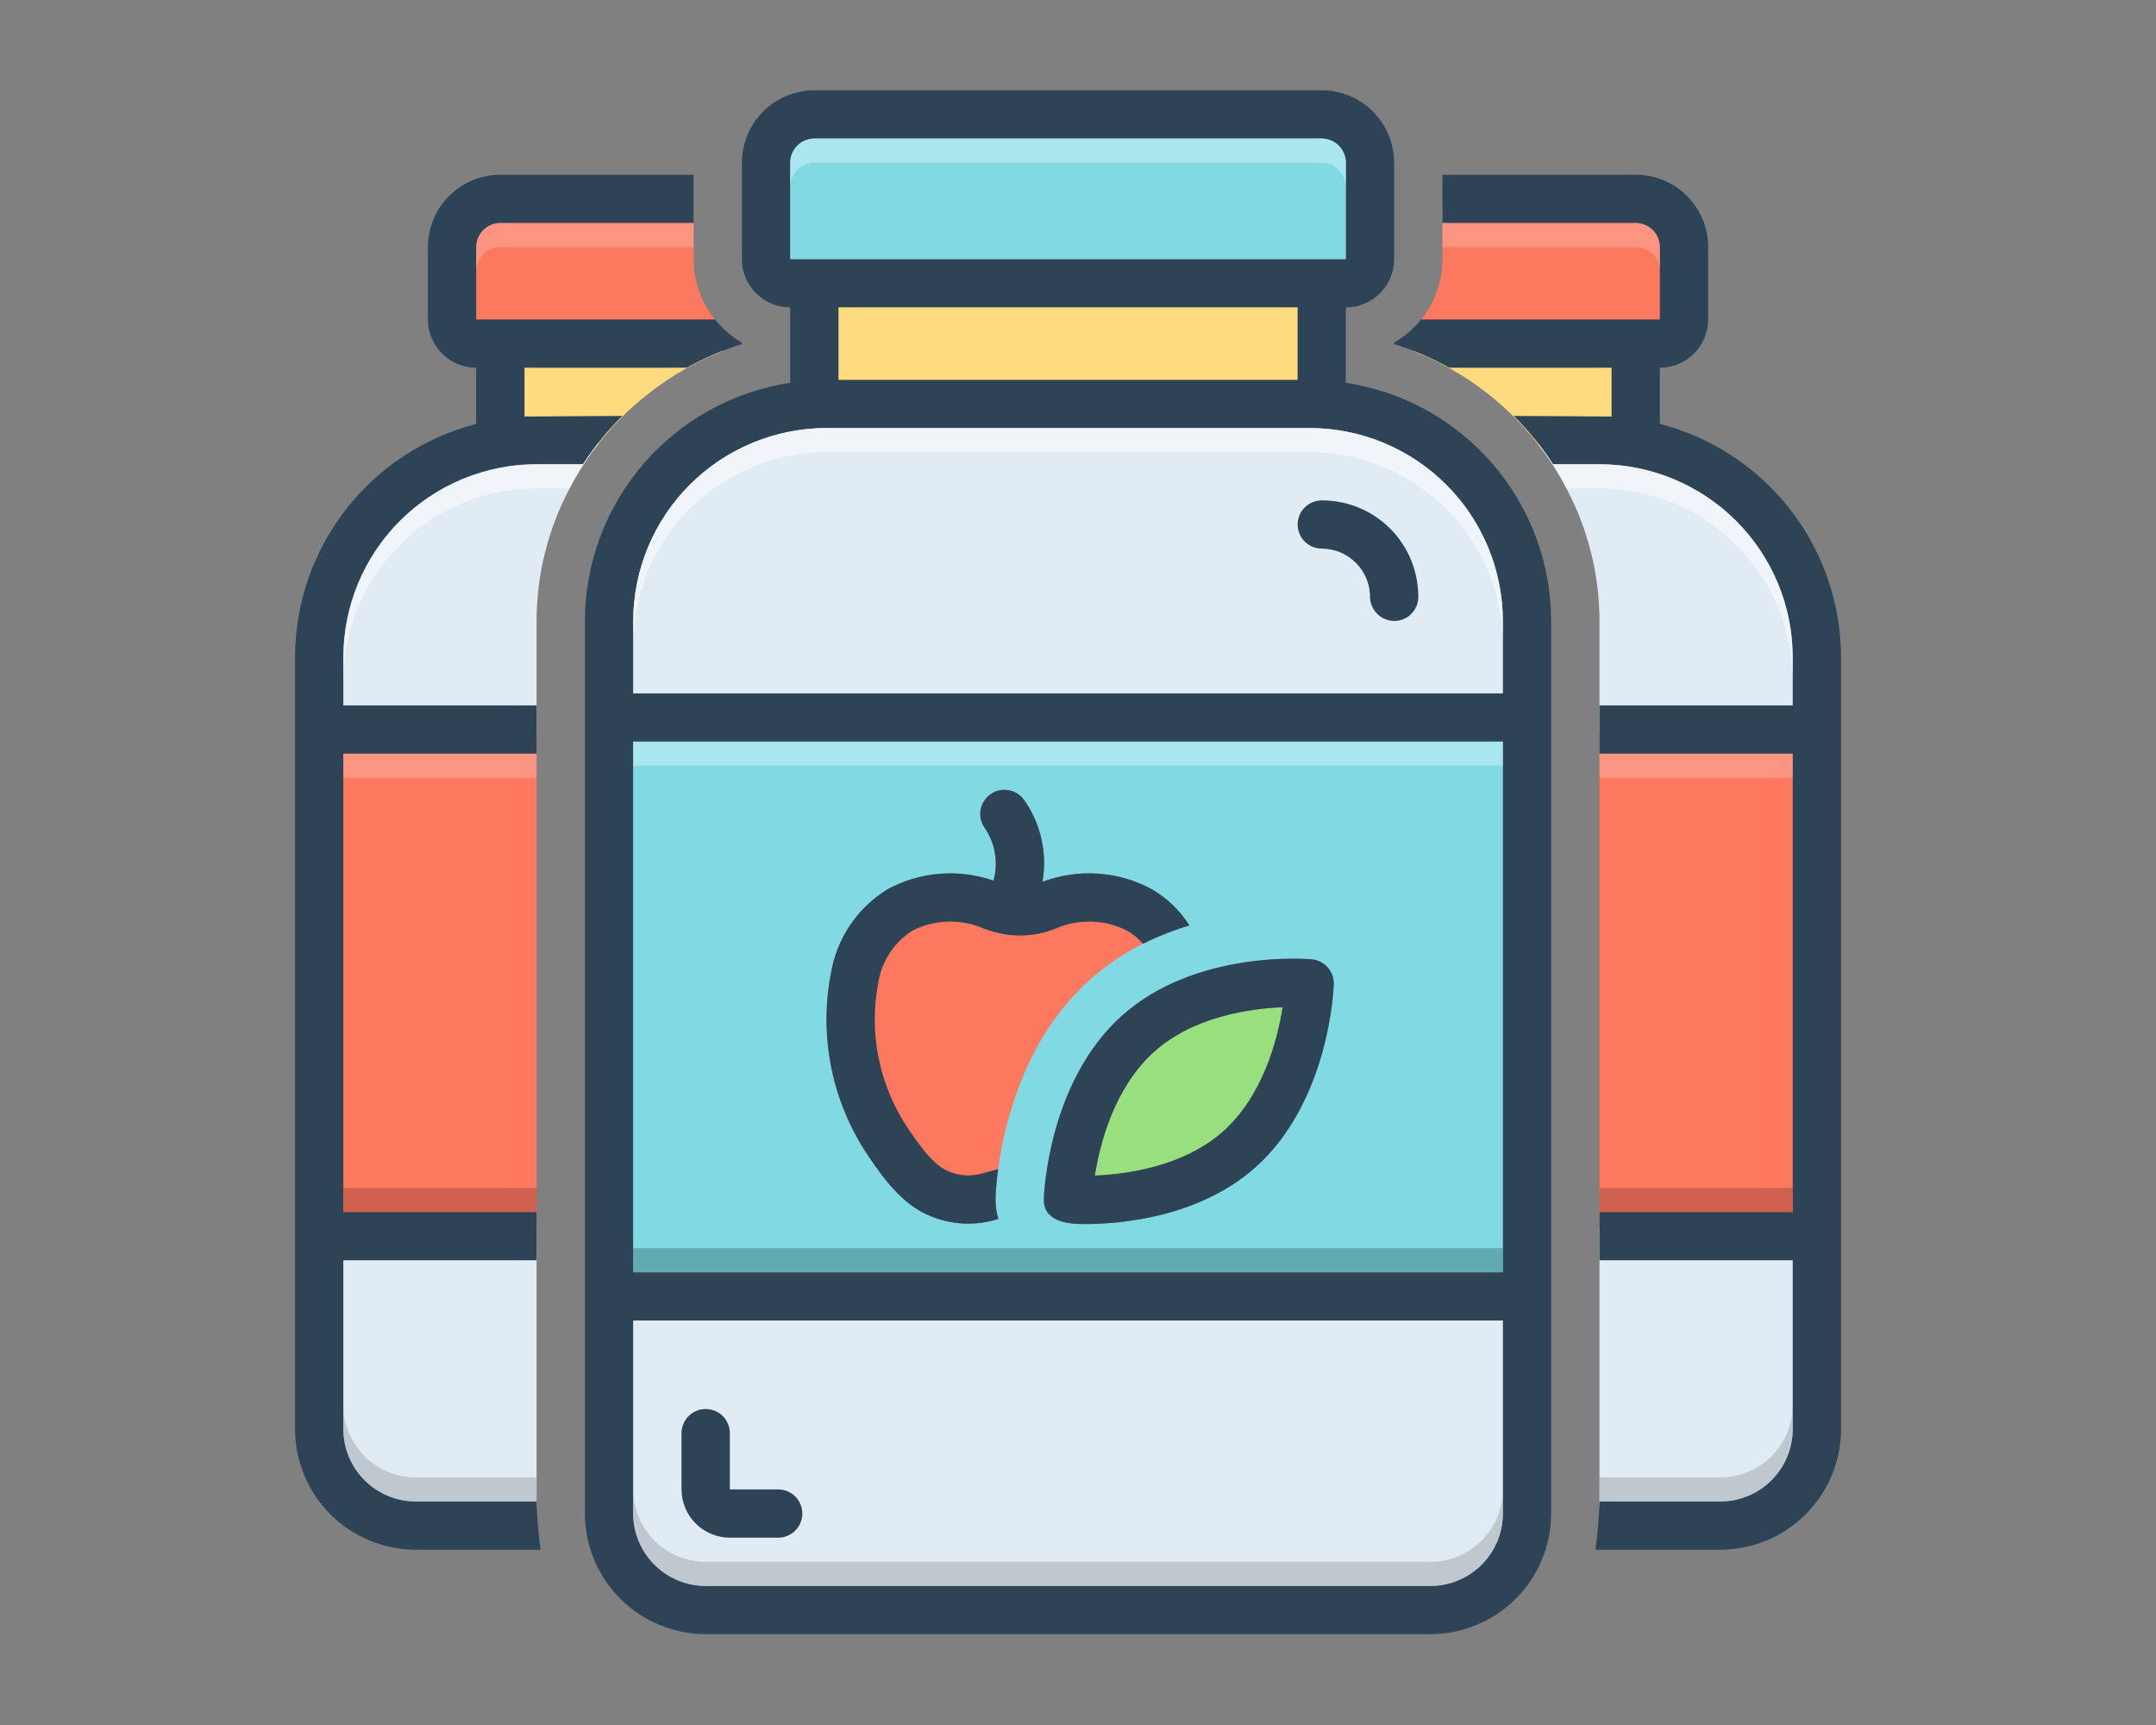
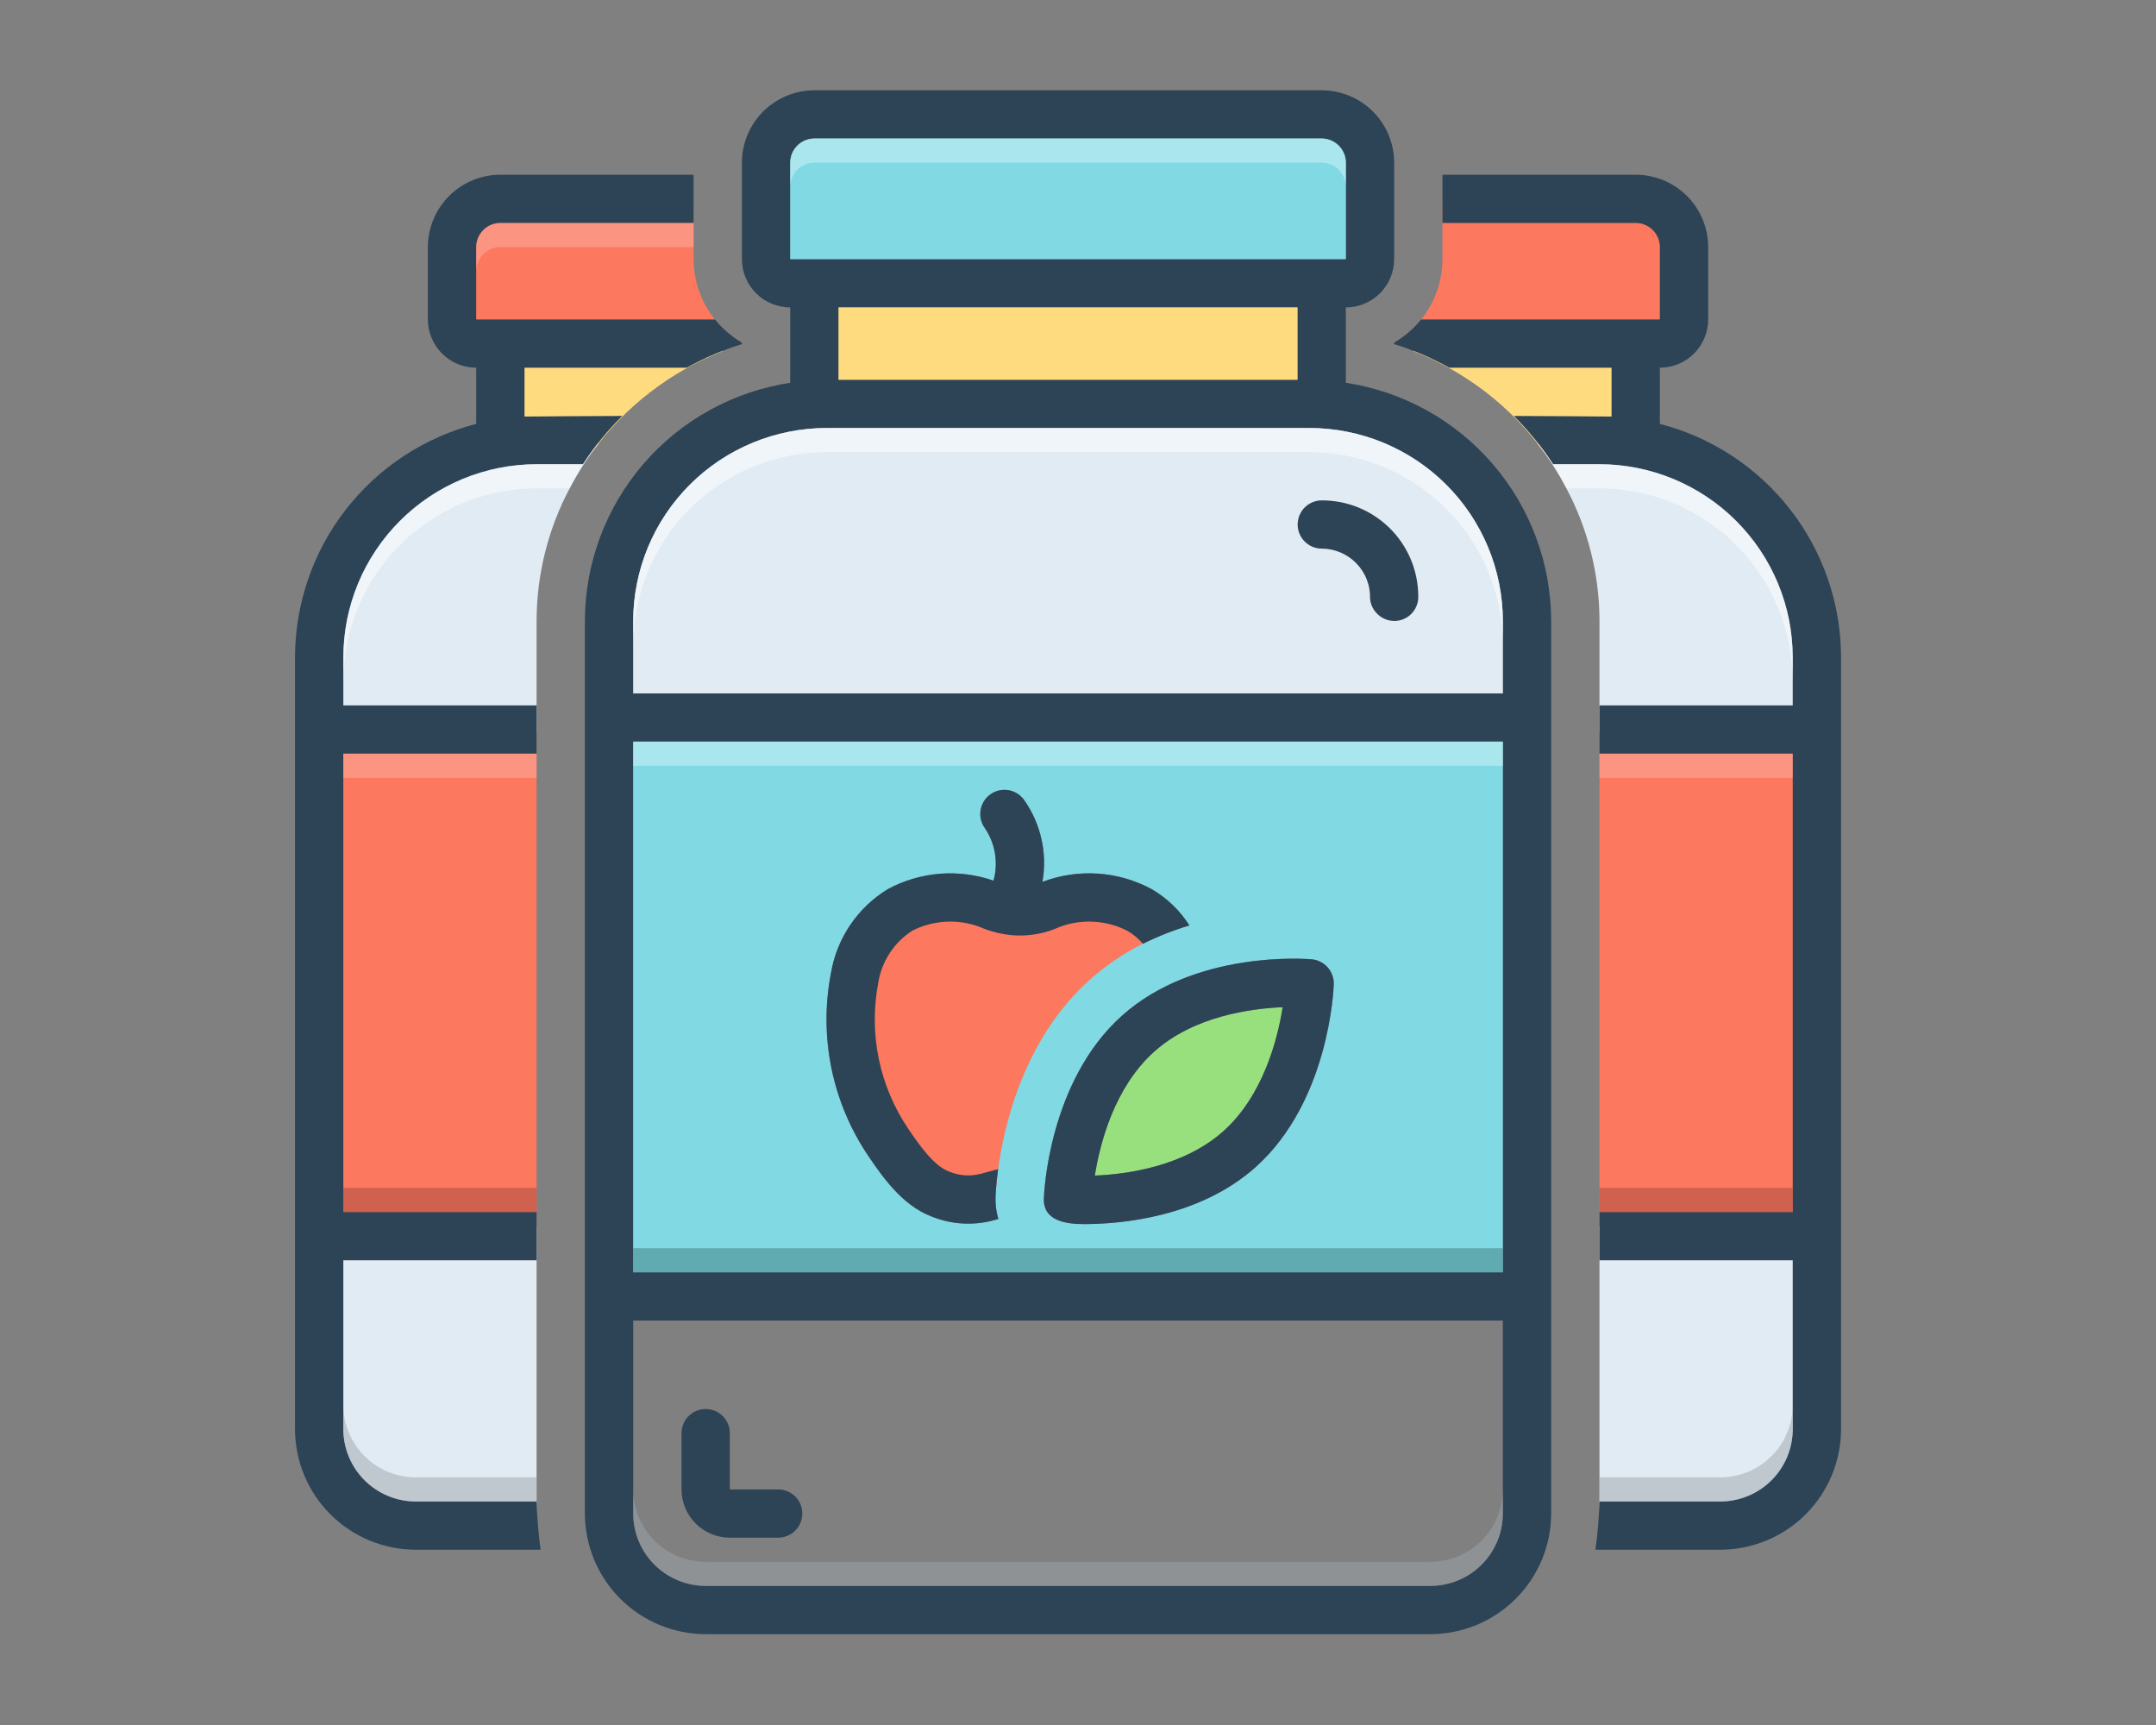
<svg xmlns="http://www.w3.org/2000/svg" width="500" viewBox="0 0 375 300" height="400" preserveAspectRatio="xMidYMid meet">
  <rect x="0" y="0" width="375" height="300" fill="#808080" stroke="none" />
  <defs>
    <clipPath id="854bfaef42">
      <path d="M 101 15.703 L 270 15.703 L 270 284.203 L 101 284.203 Z M 101 15.703 " clip-rule="nonzero" />
    </clipPath>
    <clipPath id="f557fedfae">
      <path d="M 51.156 30 L 130 30 L 130 270 L 51.156 270 Z M 51.156 30 " clip-rule="nonzero" />
    </clipPath>
  </defs>
  <path fill="#fc785e" d="M 54.988 127.383 L 93.328 127.383 L 93.328 212.883 L 54.988 212.883 Z M 54.988 127.383 " fill-opacity="1" fill-rule="nonzero" />
  <path fill="#fc785e" d="M 278.203 127.383 L 316.543 127.383 L 316.543 212.883 L 278.203 212.883 Z M 278.203 127.383 " fill-opacity="1" fill-rule="nonzero" />
  <path fill="#e1ebf4" d="M 104.172 77.059 C 102.219 79.516 100.527 82.137 99.086 84.926 C 97.199 88.48 95.77 92.207 94.797 96.109 C 93.824 100.016 93.336 103.977 93.328 108 L 93.328 127.383 L 54.988 127.383 L 54.988 108 C 54.988 108 63.898 77.059 90.18 77.059 Z M 104.172 77.059 " fill-opacity="1" fill-rule="nonzero" />
  <path fill="#e1ebf4" d="M 315.219 114.039 L 315.219 127.383 L 278.203 127.383 L 278.203 108 C 278.199 103.977 277.707 100.016 276.734 96.109 C 275.762 92.207 274.332 88.48 272.445 84.926 C 271.008 82.137 269.312 79.516 267.363 77.059 L 287.129 77.059 C 287.129 77.059 315.219 90.691 315.219 114.039 Z M 315.219 114.039 " fill-opacity="1" fill-rule="nonzero" />
  <path fill="#ffdb80" d="M 125.75 61.062 L 89.391 61.062 L 89.391 78.633 L 102.973 78.633 C 105.844 74.672 109.219 71.195 113.094 68.207 C 116.969 65.215 121.188 62.836 125.75 61.062 Z M 125.75 61.062 " fill-opacity="1" fill-rule="nonzero" />
  <path fill="#ffdb80" d="M 245.781 61.062 C 250.344 62.836 254.562 65.215 258.441 68.207 C 262.316 71.195 265.688 74.672 268.559 78.633 L 287.918 78.633 L 287.918 61.062 Z M 245.781 61.062 " fill-opacity="1" fill-rule="nonzero" />
  <path fill="#e1ebf4" d="M 93.328 213.133 L 93.328 263.332 C 73.602 263.141 60.766 263.016 60.766 263.016 C 60.766 263.016 54.988 249.82 54.988 226.473 L 54.988 213.133 Z M 93.328 213.133 " fill-opacity="1" fill-rule="nonzero" />
  <path fill="#e1ebf4" d="M 315.23 232.512 L 315.23 213.129 L 278.203 213.129 L 278.203 263.227 C 278.203 263.781 278.148 264.328 278.117 264.875 C 287.375 264.938 294.273 264.973 297.809 264.973 C 324.09 264.973 315.23 232.512 315.23 232.512 Z M 315.23 232.512 " fill-opacity="1" fill-rule="nonzero" />
  <path fill="#fc785e" d="M 129.043 59.598 C 127.766 58.863 126.605 57.973 125.566 56.93 C 124.523 55.891 123.633 54.73 122.895 53.457 C 122.156 52.18 121.598 50.832 121.215 49.41 C 120.832 47.988 120.641 46.543 120.641 45.07 L 120.641 35.891 L 79.938 35.891 L 79.938 59.754 L 129.043 59.754 Z M 129.043 59.598 " fill-opacity="1" fill-rule="nonzero" />
  <path fill="#fc785e" d="M 250.891 35.891 L 250.891 45.07 C 250.891 46.543 250.699 47.988 250.316 49.41 C 249.934 50.832 249.375 52.18 248.637 53.457 C 247.898 54.73 247.012 55.891 245.969 56.93 C 244.926 57.973 243.766 58.863 242.488 59.598 L 242.488 59.754 L 290.543 59.754 L 290.543 35.891 Z M 250.891 35.891 " fill-opacity="1" fill-rule="nonzero" />
  <g clip-path="url(#854bfaef42)">
    <path fill="#2d4356" d="M 234.086 66.57 L 234.086 53.461 C 234.637 53.461 235.184 53.406 235.723 53.297 C 236.266 53.191 236.793 53.031 237.301 52.82 C 237.812 52.609 238.297 52.352 238.754 52.047 C 239.211 51.738 239.637 51.391 240.027 51.004 C 240.418 50.613 240.766 50.188 241.074 49.73 C 241.379 49.273 241.637 48.789 241.848 48.281 C 242.059 47.77 242.219 47.246 242.328 46.707 C 242.434 46.164 242.488 45.621 242.488 45.07 L 242.488 28.289 C 242.488 27.461 242.406 26.645 242.246 25.832 C 242.082 25.023 241.844 24.234 241.527 23.473 C 241.211 22.711 240.82 21.984 240.359 21.297 C 239.902 20.609 239.379 19.977 238.793 19.391 C 238.207 18.809 237.57 18.285 236.883 17.824 C 236.195 17.367 235.469 16.98 234.707 16.664 C 233.941 16.348 233.152 16.105 232.34 15.945 C 231.531 15.785 230.711 15.703 229.883 15.703 L 141.648 15.703 C 140.82 15.703 140 15.785 139.191 15.945 C 138.379 16.105 137.59 16.348 136.828 16.664 C 136.062 16.98 135.336 17.367 134.648 17.824 C 133.961 18.285 133.324 18.809 132.738 19.391 C 132.152 19.977 131.633 20.609 131.172 21.297 C 130.711 21.984 130.324 22.711 130.008 23.473 C 129.688 24.234 129.449 25.023 129.289 25.832 C 129.125 26.645 129.043 27.461 129.043 28.289 L 129.043 45.07 C 129.043 45.621 129.098 46.164 129.203 46.707 C 129.312 47.246 129.473 47.77 129.684 48.281 C 129.895 48.789 130.152 49.273 130.461 49.73 C 130.766 50.188 131.113 50.613 131.504 51.004 C 131.895 51.391 132.32 51.738 132.777 52.047 C 133.238 52.352 133.723 52.609 134.23 52.82 C 134.742 53.031 135.266 53.191 135.809 53.297 C 136.348 53.406 136.895 53.461 137.445 53.461 L 137.445 66.57 C 136.219 66.758 135 66.996 133.793 67.293 C 132.586 67.586 131.395 67.934 130.219 68.332 C 129.039 68.734 127.883 69.184 126.75 69.688 C 125.613 70.191 124.5 70.742 123.414 71.344 C 122.324 71.945 121.266 72.594 120.238 73.285 C 119.207 73.98 118.211 74.719 117.246 75.504 C 116.281 76.285 115.355 77.109 114.465 77.977 C 113.57 78.84 112.723 79.742 111.91 80.684 C 111.102 81.625 110.332 82.598 109.609 83.609 C 108.883 84.617 108.207 85.656 107.574 86.723 C 106.941 87.793 106.359 88.887 105.824 90.008 C 105.289 91.125 104.805 92.27 104.371 93.43 C 103.938 94.594 103.559 95.773 103.23 96.973 C 102.898 98.168 102.625 99.375 102.402 100.598 C 102.184 101.82 102.016 103.047 101.902 104.285 C 101.793 105.52 101.734 106.758 101.734 108 L 101.734 263.227 C 101.734 263.91 101.77 264.598 101.836 265.281 C 101.906 265.965 102.008 266.641 102.141 267.316 C 102.277 267.988 102.445 268.652 102.645 269.312 C 102.844 269.969 103.078 270.613 103.34 271.246 C 103.605 271.883 103.898 272.5 104.223 273.105 C 104.547 273.711 104.902 274.301 105.285 274.871 C 105.668 275.441 106.074 275.992 106.512 276.523 C 106.949 277.055 107.41 277.562 107.895 278.047 C 108.383 278.535 108.891 278.992 109.422 279.43 C 109.953 279.867 110.508 280.273 111.078 280.656 C 111.648 281.039 112.238 281.391 112.844 281.715 C 113.453 282.039 114.07 282.332 114.707 282.598 C 115.344 282.859 115.988 283.09 116.648 283.289 C 117.305 283.492 117.973 283.66 118.645 283.793 C 119.32 283.93 120 284.031 120.684 284.098 C 121.367 284.164 122.055 284.199 122.742 284.203 L 248.789 284.203 C 249.477 284.199 250.164 284.164 250.848 284.098 C 251.531 284.031 252.211 283.93 252.887 283.793 C 253.562 283.66 254.227 283.492 254.887 283.289 C 255.543 283.09 256.191 282.859 256.824 282.598 C 257.461 282.332 258.082 282.039 258.688 281.715 C 259.293 281.391 259.883 281.039 260.453 280.656 C 261.027 280.273 261.578 279.867 262.109 279.43 C 262.641 278.992 263.148 278.535 263.637 278.047 C 264.121 277.562 264.582 277.055 265.02 276.523 C 265.457 275.992 265.867 275.441 266.246 274.871 C 266.629 274.301 266.984 273.711 267.309 273.105 C 267.633 272.5 267.926 271.883 268.191 271.246 C 268.453 270.613 268.688 269.969 268.887 269.309 C 269.086 268.652 269.254 267.988 269.391 267.316 C 269.523 266.641 269.625 265.965 269.695 265.281 C 269.762 264.598 269.797 263.91 269.801 263.227 L 269.801 108 C 269.797 106.758 269.738 105.52 269.629 104.285 C 269.516 103.047 269.348 101.82 269.129 100.598 C 268.906 99.375 268.633 98.168 268.305 96.973 C 267.977 95.773 267.594 94.594 267.16 93.43 C 266.727 92.27 266.242 91.125 265.707 90.008 C 265.172 88.887 264.59 87.793 263.957 86.723 C 263.324 85.656 262.648 84.617 261.922 83.609 C 261.199 82.598 260.434 81.625 259.621 80.684 C 258.809 79.742 257.961 78.84 257.07 77.977 C 256.176 77.109 255.25 76.285 254.285 75.504 C 253.32 74.719 252.324 73.98 251.297 73.285 C 250.266 72.594 249.207 71.945 248.121 71.344 C 247.031 70.742 245.922 70.191 244.785 69.688 C 243.648 69.184 242.492 68.734 241.312 68.332 C 240.137 67.934 238.945 67.586 237.738 67.293 C 236.531 66.996 235.312 66.758 234.086 66.57 Z M 137.445 28.289 C 137.449 28.012 137.477 27.738 137.531 27.469 C 137.586 27.199 137.664 26.938 137.77 26.684 C 137.875 26.43 138.004 26.188 138.16 25.961 C 138.312 25.73 138.488 25.52 138.68 25.324 C 138.875 25.129 139.09 24.957 139.316 24.805 C 139.547 24.648 139.789 24.52 140.043 24.414 C 140.297 24.309 140.559 24.23 140.828 24.176 C 141.102 24.121 141.371 24.094 141.648 24.094 L 229.883 24.094 C 230.16 24.094 230.434 24.121 230.703 24.176 C 230.973 24.23 231.234 24.309 231.488 24.414 C 231.742 24.52 231.984 24.648 232.215 24.805 C 232.445 24.957 232.656 25.129 232.852 25.324 C 233.047 25.52 233.219 25.73 233.371 25.961 C 233.527 26.188 233.656 26.43 233.762 26.684 C 233.867 26.938 233.949 27.199 234.004 27.469 C 234.055 27.738 234.086 28.012 234.086 28.289 L 234.086 45.07 L 137.445 45.07 Z M 225.68 53.461 L 225.68 66.047 L 145.852 66.047 L 145.852 53.461 Z M 261.395 263.227 C 261.395 264.051 261.312 264.871 261.152 265.68 C 260.988 266.488 260.75 267.277 260.434 268.039 C 260.117 268.805 259.727 269.527 259.27 270.215 C 258.809 270.902 258.285 271.539 257.699 272.121 C 257.117 272.707 256.48 273.227 255.793 273.688 C 255.102 274.145 254.379 274.535 253.613 274.852 C 252.848 275.168 252.059 275.406 251.25 275.566 C 250.438 275.73 249.617 275.809 248.789 275.812 L 122.742 275.812 C 121.914 275.809 121.094 275.73 120.281 275.566 C 119.473 275.406 118.684 275.168 117.918 274.852 C 117.156 274.535 116.43 274.145 115.742 273.688 C 115.055 273.227 114.418 272.707 113.832 272.121 C 113.246 271.539 112.723 270.902 112.266 270.215 C 111.805 269.527 111.414 268.805 111.098 268.039 C 110.781 267.277 110.543 266.488 110.379 265.68 C 110.219 264.871 110.137 264.051 110.137 263.227 L 110.137 229.664 L 261.395 229.664 Z M 261.395 221.273 L 110.137 221.273 L 110.137 128.977 L 261.395 128.977 Z M 261.395 120.586 L 110.137 120.586 L 110.137 108 C 110.137 106.898 110.191 105.805 110.301 104.711 C 110.41 103.617 110.574 102.531 110.789 101.453 C 111.004 100.375 111.273 99.312 111.594 98.262 C 111.914 97.211 112.285 96.176 112.707 95.16 C 113.129 94.148 113.598 93.156 114.117 92.188 C 114.637 91.219 115.203 90.277 115.816 89.363 C 116.426 88.449 117.082 87.566 117.781 86.719 C 118.477 85.871 119.215 85.055 119.996 84.281 C 120.773 83.504 121.586 82.766 122.438 82.066 C 123.289 81.371 124.172 80.719 125.086 80.105 C 126 79.496 126.941 78.93 127.914 78.414 C 128.883 77.895 129.875 77.426 130.895 77.004 C 131.91 76.582 132.945 76.211 133.996 75.891 C 135.051 75.57 136.117 75.305 137.195 75.09 C 138.273 74.871 139.359 74.711 140.457 74.602 C 141.551 74.492 142.648 74.438 143.75 74.438 L 227.781 74.438 C 228.883 74.438 229.98 74.492 231.074 74.602 C 232.172 74.711 233.258 74.871 234.336 75.09 C 235.418 75.305 236.48 75.57 237.535 75.891 C 238.586 76.211 239.621 76.582 240.641 77.004 C 241.656 77.426 242.648 77.895 243.617 78.414 C 244.59 78.93 245.531 79.496 246.445 80.105 C 247.359 80.719 248.242 81.371 249.094 82.066 C 249.945 82.766 250.758 83.504 251.539 84.281 C 252.316 85.055 253.055 85.871 253.754 86.719 C 254.449 87.566 255.105 88.449 255.719 89.363 C 256.328 90.277 256.895 91.219 257.414 92.188 C 257.934 93.156 258.402 94.148 258.824 95.16 C 259.246 96.176 259.617 97.211 259.938 98.262 C 260.258 99.312 260.527 100.375 260.742 101.453 C 260.957 102.531 261.121 103.617 261.23 104.711 C 261.34 105.805 261.395 106.898 261.395 108 Z M 261.395 120.586 " fill-opacity="1" fill-rule="nonzero" />
  </g>
  <path fill="#81d9e3" d="M 234.086 28.289 L 234.086 45.07 L 137.445 45.07 L 137.445 28.289 C 137.449 28.012 137.477 27.738 137.531 27.469 C 137.586 27.199 137.664 26.938 137.77 26.684 C 137.875 26.43 138.004 26.188 138.16 25.961 C 138.312 25.73 138.488 25.52 138.68 25.324 C 138.875 25.129 139.09 24.957 139.316 24.805 C 139.547 24.648 139.789 24.52 140.043 24.414 C 140.297 24.309 140.559 24.23 140.828 24.176 C 141.102 24.121 141.371 24.094 141.648 24.094 L 229.883 24.094 C 230.16 24.094 230.434 24.121 230.703 24.176 C 230.973 24.23 231.234 24.309 231.488 24.414 C 231.742 24.52 231.984 24.648 232.215 24.805 C 232.445 24.957 232.656 25.129 232.852 25.324 C 233.047 25.52 233.219 25.73 233.371 25.961 C 233.527 26.188 233.656 26.43 233.762 26.684 C 233.867 26.938 233.949 27.199 234.004 27.469 C 234.055 27.738 234.086 28.012 234.086 28.289 Z M 234.086 28.289 " fill-opacity="1" fill-rule="nonzero" />
  <path fill="#ffdb80" d="M 145.852 53.461 L 225.68 53.461 L 225.68 66.047 L 145.852 66.047 Z M 145.852 53.461 " fill-opacity="1" fill-rule="nonzero" />
  <path fill="#e1ebf4" d="M 261.395 108 L 261.395 120.586 L 110.137 120.586 L 110.137 108 C 110.137 106.898 110.191 105.805 110.301 104.711 C 110.41 103.617 110.574 102.531 110.789 101.453 C 111.004 100.375 111.273 99.312 111.594 98.262 C 111.914 97.211 112.285 96.176 112.707 95.16 C 113.129 94.148 113.598 93.156 114.117 92.188 C 114.637 91.219 115.203 90.277 115.816 89.363 C 116.426 88.449 117.082 87.566 117.781 86.719 C 118.477 85.871 119.215 85.055 119.996 84.281 C 120.773 83.504 121.586 82.766 122.438 82.066 C 123.289 81.371 124.172 80.719 125.086 80.105 C 126 79.496 126.941 78.93 127.914 78.414 C 128.883 77.895 129.875 77.426 130.895 77.004 C 131.91 76.582 132.945 76.211 133.996 75.891 C 135.051 75.57 136.117 75.305 137.195 75.09 C 138.273 74.871 139.359 74.711 140.457 74.602 C 141.551 74.492 142.648 74.438 143.75 74.438 L 227.781 74.438 C 228.883 74.438 229.98 74.492 231.074 74.602 C 232.172 74.711 233.258 74.871 234.336 75.09 C 235.418 75.305 236.48 75.57 237.535 75.891 C 238.586 76.211 239.621 76.582 240.641 77.004 C 241.656 77.426 242.648 77.895 243.617 78.414 C 244.59 78.93 245.531 79.496 246.445 80.105 C 247.359 80.719 248.242 81.371 249.094 82.066 C 249.945 82.766 250.758 83.504 251.539 84.281 C 252.316 85.055 253.055 85.871 253.754 86.719 C 254.449 87.566 255.105 88.449 255.719 89.363 C 256.328 90.277 256.895 91.219 257.414 92.188 C 257.934 93.156 258.402 94.148 258.824 95.16 C 259.246 96.176 259.617 97.211 259.938 98.262 C 260.258 99.312 260.527 100.375 260.742 101.453 C 260.957 102.531 261.121 103.617 261.23 104.711 C 261.34 105.805 261.395 106.898 261.395 108 Z M 261.395 108 " fill-opacity="1" fill-rule="nonzero" />
  <path fill="#81d9e3" d="M 110.137 128.977 L 110.137 221.273 L 261.395 221.273 L 261.395 128.977 Z M 158.035 196.395 C 159.738 198.891 162.32 202.688 164.988 203.715 C 166.789 204.477 168.637 204.625 170.535 204.156 C 170.957 204.051 172.949 203.484 173.602 203.336 C 173.266 205.832 173.184 207.594 173.16 208.184 C 173.117 209.48 173.277 210.754 173.645 212 C 173.285 212.105 172.93 212.211 172.574 212.293 C 170.809 212.734 169.02 212.891 167.207 212.762 C 165.395 212.633 163.648 212.223 161.965 211.539 C 156.836 209.566 153.371 204.469 151.082 201.113 C 149.512 198.805 148.188 196.367 147.102 193.797 C 146.016 191.227 145.191 188.578 144.629 185.844 C 144.066 183.113 143.777 180.352 143.758 177.562 C 143.742 174.773 143.996 172.012 144.527 169.27 C 144.777 167.77 145.184 166.309 145.75 164.891 C 146.312 163.477 147.023 162.137 147.875 160.875 C 148.73 159.609 149.707 158.453 150.812 157.398 C 151.914 156.348 153.117 155.422 154.422 154.629 C 155.816 153.875 157.277 153.273 158.801 152.824 C 160.324 152.375 161.875 152.086 163.457 151.957 C 165.039 151.832 166.617 151.871 168.195 152.074 C 169.77 152.277 171.305 152.637 172.805 153.16 C 173.234 151.605 173.316 150.031 173.059 148.438 C 172.797 146.844 172.215 145.375 171.312 144.035 C 171.148 143.812 171.012 143.578 170.895 143.328 C 170.777 143.078 170.688 142.82 170.621 142.551 C 170.559 142.285 170.52 142.012 170.508 141.738 C 170.496 141.461 170.512 141.188 170.555 140.914 C 170.594 140.645 170.664 140.379 170.758 140.121 C 170.855 139.859 170.973 139.613 171.117 139.379 C 171.262 139.145 171.426 138.926 171.613 138.723 C 171.797 138.52 172.004 138.336 172.227 138.172 C 172.449 138.012 172.684 137.871 172.938 137.754 C 173.188 137.641 173.445 137.551 173.715 137.484 C 173.98 137.418 174.254 137.379 174.527 137.371 C 174.805 137.359 175.078 137.375 175.352 137.414 C 175.625 137.457 175.891 137.527 176.148 137.621 C 176.406 137.715 176.656 137.836 176.891 137.977 C 177.125 138.121 177.348 138.285 177.551 138.473 C 177.754 138.66 177.934 138.863 178.098 139.086 C 178.824 140.109 179.445 141.199 179.957 142.348 C 180.469 143.492 180.863 144.68 181.137 145.906 C 181.414 147.133 181.566 148.375 181.598 149.629 C 181.625 150.887 181.531 152.133 181.312 153.371 C 182.848 152.789 184.426 152.375 186.051 152.133 C 187.676 151.891 189.309 151.824 190.945 151.934 C 192.582 152.043 194.191 152.324 195.77 152.777 C 197.348 153.23 198.859 153.852 200.305 154.629 C 203.004 156.207 205.195 158.312 206.879 160.945 C 204.094 161.781 201.398 162.844 198.793 164.133 C 198.008 163.227 197.098 162.473 196.059 161.867 C 194.246 160.945 192.324 160.422 190.293 160.305 C 188.262 160.184 186.289 160.473 184.379 161.176 C 181.91 162.297 179.316 162.801 176.605 162.684 C 174.43 162.555 172.344 162.051 170.348 161.176 C 168.438 160.473 166.465 160.184 164.434 160.305 C 162.402 160.422 160.48 160.945 158.664 161.867 C 157.086 162.887 155.785 164.18 154.754 165.75 C 153.727 167.324 153.062 169.035 152.762 170.887 C 152.34 173.082 152.137 175.297 152.152 177.531 C 152.164 179.766 152.398 181.977 152.852 184.164 C 153.305 186.355 153.969 188.477 154.84 190.535 C 155.711 192.594 156.777 194.547 158.035 196.395 Z M 218.391 202.98 C 208.52 211.789 194.758 212.883 188.582 212.883 C 185.598 212.883 181.438 212.422 181.562 208.457 C 181.586 207.637 182.363 188.086 195.156 176.633 C 207.973 165.18 227.34 166.773 228.16 166.84 C 228.695 166.891 229.199 167.035 229.676 167.281 C 230.156 167.523 230.57 167.844 230.926 168.246 C 231.281 168.648 231.551 169.098 231.73 169.602 C 231.914 170.105 232 170.625 231.984 171.16 C 231.965 171.977 231.188 191.527 218.391 202.98 Z M 218.391 202.98 " fill-opacity="1" fill-rule="nonzero" />
-   <path fill="#e1ebf4" d="M 261.395 229.664 L 261.395 263.227 C 261.395 264.051 261.312 264.871 261.152 265.68 C 260.988 266.488 260.75 267.277 260.434 268.039 C 260.117 268.805 259.727 269.527 259.27 270.215 C 258.809 270.902 258.285 271.539 257.699 272.121 C 257.117 272.707 256.48 273.227 255.793 273.688 C 255.102 274.145 254.379 274.535 253.613 274.852 C 252.848 275.168 252.059 275.406 251.25 275.566 C 250.438 275.73 249.617 275.809 248.789 275.812 L 122.742 275.812 C 121.914 275.809 121.094 275.73 120.281 275.566 C 119.473 275.406 118.684 275.168 117.918 274.852 C 117.156 274.535 116.43 274.145 115.742 273.688 C 115.055 273.227 114.418 272.707 113.832 272.121 C 113.246 271.539 112.723 270.902 112.266 270.215 C 111.805 269.527 111.414 268.805 111.098 268.039 C 110.781 267.277 110.543 266.488 110.379 265.68 C 110.219 264.871 110.137 264.051 110.137 263.227 L 110.137 229.664 Z M 261.395 229.664 " fill-opacity="1" fill-rule="nonzero" />
  <path fill="#98e07e" d="M 223.098 175.164 C 222.215 180.766 219.695 190.543 212.781 196.73 C 205.891 202.875 196.02 204.219 190.43 204.449 C 191.312 198.871 193.812 189.113 200.766 182.887 C 207.637 176.738 217.508 175.395 223.098 175.164 Z M 223.098 175.164 " fill-opacity="1" fill-rule="nonzero" />
  <path fill="#2d4356" d="M 126.941 267.422 L 135.348 267.422 C 135.621 267.422 135.895 267.395 136.164 267.34 C 136.438 267.285 136.699 267.207 136.953 267.102 C 137.207 266.996 137.449 266.867 137.68 266.715 C 137.91 266.559 138.121 266.387 138.316 266.191 C 138.512 265.996 138.688 265.785 138.84 265.555 C 138.992 265.328 139.121 265.086 139.227 264.832 C 139.332 264.578 139.414 264.312 139.469 264.043 C 139.52 263.773 139.547 263.5 139.547 263.227 C 139.547 262.949 139.52 262.676 139.469 262.406 C 139.414 262.137 139.332 261.875 139.227 261.621 C 139.121 261.367 138.992 261.125 138.84 260.895 C 138.688 260.664 138.512 260.453 138.316 260.258 C 138.121 260.062 137.91 259.891 137.68 259.738 C 137.449 259.582 137.207 259.453 136.953 259.348 C 136.699 259.242 136.438 259.164 136.164 259.109 C 135.895 259.059 135.621 259.031 135.348 259.031 L 126.941 259.031 L 126.941 249.242 C 126.941 248.965 126.914 248.691 126.863 248.422 C 126.809 248.152 126.73 247.891 126.621 247.637 C 126.516 247.383 126.387 247.141 126.234 246.91 C 126.082 246.68 125.906 246.469 125.711 246.273 C 125.516 246.078 125.305 245.906 125.074 245.754 C 124.848 245.602 124.605 245.469 124.348 245.367 C 124.094 245.262 123.832 245.18 123.562 245.125 C 123.289 245.074 123.016 245.047 122.742 245.047 C 122.465 245.047 122.191 245.074 121.922 245.125 C 121.652 245.18 121.387 245.262 121.133 245.367 C 120.879 245.469 120.637 245.602 120.406 245.754 C 120.176 245.906 119.965 246.078 119.77 246.273 C 119.574 246.469 119.402 246.68 119.246 246.91 C 119.094 247.141 118.965 247.383 118.859 247.637 C 118.754 247.891 118.676 248.152 118.621 248.422 C 118.566 248.691 118.539 248.965 118.539 249.242 L 118.539 259.031 C 118.539 259.582 118.594 260.125 118.703 260.668 C 118.812 261.207 118.969 261.73 119.184 262.238 C 119.395 262.75 119.652 263.23 119.957 263.688 C 120.266 264.148 120.613 264.57 121.004 264.961 C 121.395 265.352 121.816 265.699 122.277 266.004 C 122.734 266.309 123.219 266.566 123.73 266.777 C 124.238 266.992 124.762 267.148 125.305 267.258 C 125.844 267.367 126.391 267.422 126.941 267.422 Z M 126.941 267.422 " fill-opacity="1" fill-rule="nonzero" />
  <path fill="#2d4356" d="M 229.883 87.023 C 229.609 87.023 229.336 87.051 229.07 87.105 C 228.801 87.16 228.539 87.242 228.285 87.348 C 228.035 87.453 227.793 87.582 227.566 87.734 C 227.336 87.887 227.129 88.059 226.934 88.25 C 226.738 88.445 226.566 88.656 226.414 88.883 C 226.262 89.109 226.133 89.352 226.027 89.605 C 225.922 89.855 225.84 90.117 225.789 90.387 C 225.734 90.652 225.703 90.926 225.703 91.199 C 225.703 91.473 225.727 91.742 225.781 92.012 C 225.832 92.281 225.91 92.543 226.012 92.797 C 226.113 93.051 226.242 93.289 226.391 93.52 C 226.543 93.75 226.715 93.961 226.906 94.156 C 227.098 94.352 227.309 94.527 227.535 94.68 C 227.758 94.836 228 94.965 228.25 95.074 C 228.504 95.184 228.762 95.266 229.031 95.32 C 229.301 95.379 229.57 95.41 229.844 95.414 C 230.41 95.41 230.969 95.465 231.523 95.578 C 232.074 95.688 232.613 95.852 233.133 96.07 C 233.652 96.289 234.145 96.559 234.613 96.875 C 235.078 97.191 235.512 97.555 235.902 97.957 C 236.297 98.359 236.648 98.801 236.953 99.273 C 237.258 99.746 237.516 100.246 237.719 100.773 C 237.926 101.297 238.078 101.84 238.172 102.395 C 238.27 102.949 238.312 103.508 238.293 104.07 C 238.34 104.625 238.488 105.145 238.734 105.641 C 238.984 106.137 239.316 106.566 239.734 106.93 C 240.148 107.297 240.621 107.57 241.141 107.754 C 241.664 107.938 242.203 108.016 242.758 107.992 C 243.031 107.973 243.305 107.93 243.57 107.859 C 243.836 107.785 244.094 107.691 244.34 107.57 C 244.59 107.449 244.82 107.305 245.043 107.137 C 245.262 106.969 245.461 106.781 245.645 106.574 C 245.824 106.367 245.984 106.145 246.125 105.906 C 246.262 105.668 246.375 105.418 246.465 105.156 C 246.555 104.898 246.617 104.629 246.652 104.355 C 246.691 104.082 246.699 103.809 246.68 103.535 C 246.676 102.992 246.641 102.449 246.582 101.906 C 246.523 101.367 246.438 100.828 246.324 100.297 C 246.211 99.762 246.074 99.238 245.91 98.719 C 245.746 98.199 245.559 97.688 245.344 97.188 C 245.133 96.688 244.895 96.195 244.633 95.719 C 244.371 95.242 244.086 94.777 243.777 94.328 C 243.473 93.875 243.145 93.441 242.793 93.023 C 242.445 92.605 242.078 92.207 241.688 91.824 C 241.301 91.441 240.895 91.082 240.469 90.738 C 240.043 90.395 239.605 90.074 239.148 89.777 C 238.695 89.477 238.227 89.199 237.742 88.945 C 237.262 88.691 236.766 88.465 236.262 88.258 C 235.758 88.051 235.242 87.871 234.719 87.715 C 234.195 87.562 233.668 87.43 233.133 87.328 C 232.598 87.223 232.059 87.148 231.516 87.098 C 230.973 87.043 230.43 87.02 229.883 87.023 Z M 229.883 87.023 " fill-opacity="1" fill-rule="nonzero" />
  <g clip-path="url(#f557fedfae)">
    <path fill="#2d4356" d="M 93.332 80.73 L 101.402 80.73 C 103.379 77.688 105.652 74.891 108.227 72.34 C 108.227 72.34 91.93 72.41 91.23 72.445 L 91.23 63.949 L 119.449 63.949 C 122.504 62.246 125.703 60.879 129.043 59.844 L 129.043 59.578 C 127.238 58.527 125.68 57.188 124.371 55.559 L 82.824 55.559 L 82.824 42.973 C 82.824 42.695 82.852 42.422 82.906 42.152 C 82.961 41.883 83.039 41.621 83.148 41.367 C 83.254 41.113 83.383 40.871 83.535 40.641 C 83.688 40.414 83.863 40.199 84.059 40.008 C 84.254 39.812 84.465 39.637 84.695 39.484 C 84.922 39.332 85.164 39.203 85.422 39.098 C 85.676 38.992 85.938 38.91 86.207 38.855 C 86.477 38.805 86.75 38.777 87.027 38.777 L 120.641 38.777 L 120.641 30.387 L 87.027 30.387 C 86.199 30.387 85.379 30.469 84.57 30.629 C 83.758 30.793 82.969 31.031 82.207 31.348 C 81.441 31.664 80.715 32.051 80.027 32.512 C 79.34 32.969 78.703 33.492 78.117 34.074 C 77.531 34.66 77.012 35.297 76.551 35.98 C 76.09 36.668 75.703 37.395 75.387 38.156 C 75.07 38.922 74.828 39.707 74.668 40.516 C 74.504 41.328 74.422 42.145 74.422 42.973 L 74.422 55.559 C 74.422 56.109 74.477 56.652 74.586 57.195 C 74.695 57.734 74.852 58.258 75.066 58.766 C 75.277 59.277 75.535 59.758 75.84 60.215 C 76.148 60.676 76.496 61.098 76.887 61.488 C 77.277 61.879 77.699 62.227 78.16 62.531 C 78.617 62.836 79.102 63.094 79.609 63.309 C 80.121 63.52 80.645 63.676 81.188 63.785 C 81.727 63.895 82.273 63.949 82.824 63.949 L 82.824 73.719 C 81.711 74.008 80.605 74.344 79.516 74.723 C 78.43 75.102 77.355 75.523 76.305 75.992 C 75.25 76.457 74.215 76.969 73.203 77.52 C 72.191 78.07 71.203 78.664 70.242 79.297 C 69.277 79.93 68.344 80.602 67.434 81.312 C 66.527 82.023 65.648 82.77 64.801 83.551 C 63.957 84.332 63.145 85.148 62.363 86 C 61.586 86.848 60.844 87.727 60.137 88.637 C 59.43 89.547 58.762 90.484 58.129 91.449 C 57.5 92.414 56.914 93.402 56.363 94.414 C 55.816 95.43 55.312 96.465 54.848 97.52 C 54.387 98.574 53.965 99.645 53.594 100.734 C 53.219 101.824 52.887 102.926 52.605 104.043 C 52.32 105.156 52.086 106.285 51.895 107.418 C 51.703 108.555 51.559 109.695 51.461 110.844 C 51.363 111.992 51.316 113.141 51.312 114.293 L 51.312 248.543 C 51.312 249.227 51.348 249.914 51.418 250.598 C 51.484 251.281 51.586 251.957 51.723 252.633 C 51.855 253.305 52.023 253.973 52.223 254.629 C 52.422 255.285 52.656 255.93 52.918 256.566 C 53.184 257.199 53.477 257.82 53.801 258.426 C 54.125 259.031 54.48 259.621 54.859 260.191 C 55.242 260.762 55.652 261.312 56.09 261.844 C 56.527 262.375 56.988 262.883 57.473 263.367 C 57.961 263.852 58.469 264.312 59 264.75 C 59.531 265.184 60.082 265.594 60.656 265.977 C 61.227 266.359 61.816 266.711 62.422 267.035 C 63.031 267.359 63.648 267.652 64.285 267.914 C 64.922 268.18 65.566 268.41 66.227 268.609 C 66.883 268.809 67.551 268.977 68.223 269.109 C 68.898 269.246 69.578 269.348 70.262 269.414 C 70.949 269.484 71.633 269.516 72.32 269.52 L 94.027 269.52 C 93.652 266.734 93.418 263.938 93.328 261.129 L 72.32 261.129 C 71.492 261.125 70.676 261.047 69.863 260.883 C 69.051 260.723 68.266 260.484 67.5 260.164 C 66.734 259.848 66.008 259.461 65.32 259.004 C 64.633 258.543 63.996 258.02 63.414 257.438 C 62.828 256.852 62.305 256.219 61.844 255.531 C 61.387 254.844 60.996 254.117 60.68 253.355 C 60.363 252.594 60.125 251.805 59.961 250.996 C 59.801 250.188 59.719 249.367 59.715 248.543 L 59.715 219.176 L 93.328 219.176 L 93.328 210.785 L 59.715 210.785 L 59.715 131.074 L 93.328 131.074 L 93.328 122.684 L 59.715 122.684 L 59.715 114.293 C 59.719 113.195 59.773 112.098 59.883 111.004 C 59.992 109.91 60.152 108.824 60.367 107.746 C 60.586 106.668 60.852 105.605 61.172 104.555 C 61.492 103.504 61.863 102.469 62.285 101.453 C 62.707 100.438 63.176 99.449 63.695 98.477 C 64.215 97.508 64.781 96.566 65.395 95.656 C 66.004 94.742 66.66 93.859 67.359 93.012 C 68.055 92.16 68.793 91.348 69.574 90.57 C 70.352 89.793 71.164 89.055 72.016 88.359 C 72.867 87.66 73.75 87.008 74.664 86.398 C 75.578 85.785 76.523 85.223 77.492 84.703 C 78.465 84.184 79.457 83.715 80.473 83.293 C 81.488 82.871 82.523 82.504 83.578 82.184 C 84.629 81.863 85.695 81.594 86.777 81.379 C 87.855 81.164 88.941 81.004 90.039 80.895 C 91.133 80.785 92.23 80.73 93.332 80.73 Z M 93.332 80.73 " fill-opacity="1" fill-rule="nonzero" />
  </g>
  <path fill="#2d4356" d="M 288.707 73.719 L 288.707 63.949 C 289.258 63.949 289.805 63.895 290.344 63.785 C 290.887 63.676 291.41 63.52 291.922 63.309 C 292.43 63.094 292.914 62.836 293.371 62.531 C 293.832 62.227 294.254 61.879 294.645 61.488 C 295.035 61.098 295.383 60.676 295.691 60.215 C 295.996 59.758 296.258 59.277 296.469 58.766 C 296.68 58.258 296.84 57.734 296.945 57.195 C 297.055 56.652 297.109 56.109 297.109 55.559 L 297.109 42.973 C 297.109 42.145 297.027 41.328 296.863 40.516 C 296.703 39.707 296.465 38.922 296.145 38.156 C 295.828 37.395 295.441 36.668 294.98 35.98 C 294.52 35.297 294 34.66 293.414 34.074 C 292.828 33.492 292.191 32.969 291.504 32.512 C 290.816 32.051 290.09 31.664 289.328 31.348 C 288.562 31.031 287.773 30.793 286.961 30.629 C 286.152 30.469 285.332 30.387 284.504 30.387 L 250.891 30.387 L 250.891 38.777 L 284.504 38.777 C 284.781 38.777 285.055 38.805 285.324 38.855 C 285.594 38.91 285.855 38.992 286.113 39.098 C 286.367 39.203 286.609 39.332 286.84 39.484 C 287.066 39.637 287.281 39.812 287.473 40.008 C 287.668 40.199 287.844 40.414 287.996 40.641 C 288.148 40.871 288.281 41.113 288.387 41.367 C 288.492 41.621 288.57 41.883 288.625 42.152 C 288.68 42.422 288.707 42.695 288.707 42.973 L 288.707 55.559 L 247.16 55.559 C 245.852 57.188 244.293 58.527 242.488 59.578 L 242.488 59.844 C 245.832 60.879 249.027 62.246 252.086 63.949 L 280.305 63.949 L 280.305 72.445 C 279.602 72.41 263.305 72.34 263.305 72.34 C 265.879 74.891 268.156 77.688 270.129 80.73 L 278.199 80.73 C 279.301 80.73 280.398 80.785 281.496 80.895 C 282.59 81.004 283.676 81.164 284.758 81.379 C 285.836 81.594 286.902 81.863 287.953 82.184 C 289.008 82.504 290.043 82.871 291.059 83.293 C 292.074 83.715 293.07 84.184 294.039 84.703 C 295.008 85.223 295.953 85.785 296.867 86.398 C 297.781 87.008 298.664 87.66 299.516 88.359 C 300.367 89.055 301.18 89.793 301.957 90.57 C 302.738 91.348 303.477 92.16 304.172 93.012 C 304.871 93.859 305.527 94.742 306.137 95.656 C 306.75 96.566 307.316 97.508 307.836 98.477 C 308.355 99.449 308.824 100.438 309.246 101.453 C 309.668 102.469 310.039 103.504 310.359 104.555 C 310.68 105.605 310.949 106.668 311.164 107.746 C 311.379 108.824 311.543 109.91 311.648 111.004 C 311.758 112.098 311.812 113.195 311.816 114.293 L 311.816 122.684 L 278.203 122.684 L 278.203 131.074 L 311.816 131.074 L 311.816 210.785 L 278.203 210.785 L 278.203 219.176 L 311.816 219.176 L 311.816 248.543 C 311.812 249.367 311.734 250.188 311.57 250.996 C 311.41 251.805 311.168 252.594 310.852 253.355 C 310.535 254.117 310.148 254.844 309.688 255.531 C 309.227 256.219 308.703 256.852 308.121 257.438 C 307.535 258.02 306.898 258.543 306.211 259.004 C 305.523 259.461 304.797 259.848 304.031 260.164 C 303.27 260.484 302.48 260.723 301.668 260.883 C 300.855 261.047 300.039 261.125 299.211 261.129 L 278.203 261.129 C 278.113 263.938 277.879 266.734 277.504 269.52 L 299.211 269.52 C 299.898 269.516 300.586 269.484 301.27 269.414 C 301.953 269.348 302.633 269.246 303.309 269.109 C 303.98 268.977 304.648 268.809 305.305 268.609 C 305.965 268.41 306.609 268.18 307.246 267.914 C 307.883 267.652 308.504 267.359 309.109 267.035 C 309.715 266.711 310.305 266.359 310.875 265.977 C 311.449 265.594 312 265.184 312.531 264.75 C 313.062 264.312 313.57 263.852 314.059 263.367 C 314.547 262.883 315.008 262.375 315.441 261.844 C 315.879 261.312 316.289 260.762 316.672 260.191 C 317.055 259.617 317.406 259.031 317.73 258.426 C 318.055 257.82 318.352 257.199 318.613 256.566 C 318.875 255.93 319.109 255.285 319.309 254.629 C 319.508 253.973 319.676 253.305 319.812 252.633 C 319.945 251.957 320.047 251.281 320.117 250.598 C 320.184 249.914 320.219 249.227 320.219 248.543 L 320.219 114.293 C 320.215 113.141 320.168 111.992 320.07 110.844 C 319.973 109.695 319.828 108.555 319.641 107.418 C 319.449 106.285 319.211 105.156 318.926 104.043 C 318.645 102.926 318.312 101.824 317.941 100.734 C 317.566 99.645 317.148 98.574 316.684 97.52 C 316.223 96.465 315.715 95.43 315.168 94.414 C 314.621 93.402 314.031 92.414 313.402 91.449 C 312.773 90.484 312.105 89.547 311.398 88.637 C 310.691 87.727 309.945 86.848 309.168 86 C 308.387 85.148 307.574 84.332 306.73 83.551 C 305.883 82.77 305.004 82.023 304.098 81.312 C 303.191 80.602 302.254 79.93 301.293 79.297 C 300.328 78.664 299.34 78.07 298.328 77.52 C 297.316 76.969 296.281 76.457 295.23 75.992 C 294.176 75.523 293.102 75.102 292.016 74.723 C 290.926 74.344 289.824 74.008 288.707 73.719 Z M 288.707 73.719 " fill-opacity="1" fill-rule="nonzero" />
  <path fill="#fc785e" d="M 189.547 170.387 C 193.777 166.66 198.547 163.84 203.855 161.934 C 203.324 160.773 202.504 159.883 201.391 159.262 C 190.363 153.23 176.18 156.508 176.18 156.508 C 176.18 156.508 175.867 156.445 175.312 156.363 C 170.738 155.688 149.656 153.492 150.707 170.797 C 151.891 190.199 146.375 195.754 161.344 204.449 C 165.012 206.562 168.961 207.602 173.191 207.57 C 173.398 203.719 175.164 183.262 189.547 170.387 Z M 189.547 170.387 " fill-opacity="1" fill-rule="nonzero" />
  <path fill="#2d4356" d="M 206.879 160.945 C 204.094 161.781 201.398 162.844 198.793 164.133 C 198.008 163.227 197.098 162.473 196.059 161.867 C 194.246 160.945 192.324 160.422 190.293 160.305 C 188.262 160.184 186.289 160.473 184.379 161.176 C 181.91 162.297 179.316 162.801 176.605 162.684 C 174.43 162.555 172.344 162.051 170.348 161.176 C 168.438 160.473 166.465 160.184 164.434 160.305 C 162.402 160.422 160.48 160.945 158.664 161.867 C 157.086 162.887 155.785 164.18 154.754 165.75 C 153.727 167.324 153.062 169.035 152.762 170.887 C 152.34 173.082 152.137 175.297 152.152 177.531 C 152.164 179.766 152.398 181.977 152.852 184.164 C 153.305 186.355 153.969 188.477 154.84 190.535 C 155.711 192.594 156.777 194.547 158.035 196.395 C 159.738 198.891 162.32 202.688 164.988 203.715 C 166.789 204.477 168.637 204.625 170.535 204.156 C 170.957 204.051 172.949 203.484 173.602 203.336 C 173.266 205.832 173.184 207.594 173.16 208.184 C 173.117 209.48 173.277 210.754 173.645 212 C 173.285 212.105 172.93 212.211 172.574 212.293 C 170.809 212.734 169.02 212.891 167.207 212.762 C 165.395 212.633 163.648 212.223 161.965 211.539 C 156.836 209.566 153.371 204.469 151.082 201.113 C 149.512 198.805 148.188 196.367 147.102 193.797 C 146.016 191.227 145.191 188.578 144.629 185.844 C 144.066 183.113 143.777 180.352 143.758 177.562 C 143.742 174.773 143.996 172.012 144.527 169.27 C 144.777 167.77 145.184 166.309 145.75 164.891 C 146.312 163.477 147.023 162.137 147.875 160.875 C 148.73 159.609 149.707 158.453 150.812 157.398 C 151.914 156.348 153.117 155.422 154.422 154.629 C 155.816 153.875 157.277 153.273 158.801 152.824 C 160.324 152.375 161.875 152.086 163.457 151.957 C 165.039 151.832 166.617 151.871 168.195 152.074 C 169.77 152.277 171.305 152.637 172.805 153.16 C 173.234 151.605 173.316 150.031 173.059 148.438 C 172.797 146.844 172.215 145.375 171.312 144.035 C 171.148 143.812 171.012 143.578 170.895 143.328 C 170.777 143.078 170.688 142.82 170.621 142.551 C 170.559 142.285 170.52 142.012 170.508 141.738 C 170.496 141.461 170.512 141.188 170.555 140.914 C 170.594 140.645 170.664 140.379 170.758 140.121 C 170.855 139.859 170.973 139.613 171.117 139.379 C 171.262 139.145 171.426 138.926 171.613 138.723 C 171.797 138.52 172.004 138.336 172.227 138.172 C 172.449 138.012 172.684 137.871 172.938 137.754 C 173.188 137.641 173.445 137.551 173.715 137.484 C 173.98 137.418 174.254 137.379 174.527 137.371 C 174.805 137.359 175.078 137.375 175.352 137.414 C 175.625 137.457 175.891 137.527 176.148 137.621 C 176.406 137.715 176.656 137.836 176.891 137.977 C 177.125 138.121 177.348 138.285 177.551 138.473 C 177.754 138.66 177.934 138.863 178.098 139.086 C 178.824 140.109 179.445 141.199 179.957 142.348 C 180.469 143.492 180.863 144.68 181.137 145.906 C 181.414 147.133 181.566 148.375 181.598 149.629 C 181.625 150.887 181.531 152.133 181.312 153.371 C 182.848 152.789 184.426 152.375 186.051 152.133 C 187.676 151.891 189.309 151.824 190.945 151.934 C 192.582 152.043 194.191 152.324 195.77 152.777 C 197.348 153.23 198.859 153.852 200.305 154.629 C 203.004 156.207 205.195 158.312 206.879 160.945 Z M 206.879 160.945 " fill-opacity="1" fill-rule="nonzero" />
  <path fill="#2d4356" d="M 228.16 166.84 C 227.34 166.773 207.973 165.18 195.156 176.633 C 182.363 188.086 181.586 207.637 181.562 208.457 C 181.438 212.422 185.598 212.883 188.582 212.883 C 194.758 212.883 208.52 211.789 218.391 202.98 C 231.188 191.527 231.965 171.977 231.984 171.16 C 232 170.625 231.914 170.105 231.73 169.602 C 231.551 169.098 231.281 168.648 230.926 168.246 C 230.57 167.844 230.156 167.523 229.676 167.281 C 229.199 167.035 228.695 166.891 228.16 166.84 Z M 212.781 196.73 C 205.891 202.875 196.02 204.219 190.43 204.449 C 191.312 198.871 193.812 189.113 200.766 182.887 C 207.637 176.738 217.508 175.395 223.098 175.164 C 222.215 180.766 219.695 190.543 212.781 196.73 Z M 212.781 196.73 " fill-opacity="1" fill-rule="nonzero" />
  <path fill="#e8fbfc" d="M 110.137 128.977 L 261.395 128.977 L 261.395 133.172 L 110.137 133.172 Z M 110.137 128.977 " fill-opacity="0.4" fill-rule="nonzero" />
  <path fill="#0f423c" d="M 110.137 217.078 L 261.395 217.078 L 261.395 221.273 L 110.137 221.273 Z M 110.137 217.078 " fill-opacity="0.3" fill-rule="nonzero" />
  <path fill="#9fa5aa" d="M 261.395 259.031 L 261.395 263.227 C 261.395 264.051 261.312 264.871 261.152 265.68 C 260.988 266.488 260.75 267.277 260.434 268.039 C 260.117 268.805 259.727 269.527 259.27 270.215 C 258.809 270.902 258.285 271.539 257.699 272.121 C 257.117 272.707 256.48 273.227 255.793 273.688 C 255.102 274.145 254.379 274.535 253.613 274.852 C 252.848 275.168 252.059 275.406 251.25 275.566 C 250.438 275.73 249.617 275.809 248.789 275.812 L 122.742 275.812 C 121.914 275.809 121.094 275.73 120.281 275.566 C 119.473 275.406 118.684 275.168 117.918 274.852 C 117.156 274.535 116.43 274.145 115.742 273.688 C 115.055 273.227 114.418 272.707 113.832 272.121 C 113.246 271.539 112.723 270.902 112.266 270.215 C 111.805 269.527 111.414 268.805 111.098 268.039 C 110.781 267.277 110.543 266.488 110.379 265.68 C 110.219 264.871 110.137 264.051 110.137 263.227 L 110.137 259.031 C 110.137 259.855 110.219 260.676 110.379 261.484 C 110.543 262.293 110.781 263.082 111.098 263.844 C 111.414 264.609 111.805 265.332 112.266 266.02 C 112.723 266.707 113.246 267.344 113.832 267.926 C 114.418 268.512 115.055 269.031 115.742 269.492 C 116.43 269.949 117.156 270.34 117.918 270.656 C 118.684 270.973 119.473 271.211 120.281 271.371 C 121.094 271.535 121.914 271.613 122.742 271.617 L 248.789 271.617 C 249.617 271.617 250.438 271.535 251.25 271.371 C 252.059 271.211 252.848 270.973 253.613 270.656 C 254.379 270.34 255.102 269.949 255.793 269.492 C 256.48 269.031 257.117 268.512 257.699 267.926 C 258.285 267.344 258.809 266.707 259.27 266.02 C 259.727 265.332 260.117 264.609 260.434 263.844 C 260.75 263.082 260.988 262.293 261.152 261.484 C 261.312 260.676 261.395 259.855 261.395 259.031 Z M 261.395 259.031 " fill-opacity="0.5" fill-rule="nonzero" />
  <path fill="#ffffff" d="M 261.395 108 L 261.395 112.195 C 261.395 111.094 261.34 110 261.23 108.906 C 261.121 107.812 260.957 106.727 260.742 105.648 C 260.527 104.57 260.258 103.508 259.938 102.457 C 259.617 101.406 259.246 100.371 258.824 99.355 C 258.402 98.344 257.934 97.352 257.414 96.383 C 256.895 95.414 256.328 94.473 255.719 93.559 C 255.105 92.645 254.449 91.762 253.754 90.914 C 253.055 90.066 252.316 89.25 251.539 88.477 C 250.758 87.699 249.945 86.961 249.094 86.262 C 248.242 85.566 247.359 84.914 246.445 84.301 C 245.531 83.691 244.59 83.125 243.617 82.609 C 242.648 82.09 241.656 81.621 240.641 81.199 C 239.621 80.777 238.586 80.406 237.535 80.086 C 236.48 79.766 235.418 79.5 234.336 79.285 C 233.258 79.066 232.172 78.906 231.074 78.797 C 229.98 78.688 228.883 78.633 227.781 78.633 L 143.75 78.633 C 142.648 78.633 141.551 78.688 140.457 78.797 C 139.359 78.906 138.273 79.066 137.195 79.285 C 136.117 79.5 135.051 79.766 133.996 80.086 C 132.945 80.406 131.91 80.777 130.895 81.199 C 129.875 81.621 128.883 82.09 127.914 82.609 C 126.941 83.125 126 83.691 125.086 84.301 C 124.172 84.914 123.289 85.566 122.438 86.262 C 121.586 86.961 120.773 87.699 119.996 88.477 C 119.215 89.25 118.477 90.066 117.781 90.914 C 117.082 91.762 116.426 92.645 115.816 93.559 C 115.203 94.473 114.637 95.414 114.117 96.383 C 113.598 97.352 113.129 98.344 112.707 99.355 C 112.285 100.371 111.914 101.406 111.594 102.457 C 111.273 103.508 111.004 104.57 110.789 105.648 C 110.574 106.727 110.41 107.812 110.301 108.906 C 110.191 110 110.137 111.094 110.137 112.195 L 110.137 108 C 110.137 106.898 110.191 105.805 110.301 104.711 C 110.41 103.617 110.574 102.531 110.789 101.453 C 111.004 100.375 111.273 99.312 111.594 98.262 C 111.914 97.211 112.285 96.176 112.707 95.16 C 113.129 94.148 113.598 93.156 114.117 92.188 C 114.637 91.219 115.203 90.277 115.816 89.363 C 116.426 88.449 117.082 87.566 117.781 86.719 C 118.477 85.871 119.215 85.055 119.996 84.281 C 120.773 83.504 121.586 82.766 122.438 82.066 C 123.289 81.371 124.172 80.719 125.086 80.105 C 126 79.496 126.941 78.93 127.914 78.414 C 128.883 77.895 129.875 77.426 130.895 77.004 C 131.91 76.582 132.945 76.211 133.996 75.891 C 135.051 75.57 136.117 75.305 137.195 75.09 C 138.273 74.871 139.359 74.711 140.457 74.602 C 141.551 74.492 142.648 74.438 143.75 74.438 L 227.781 74.438 C 228.883 74.438 229.98 74.492 231.074 74.602 C 232.172 74.711 233.258 74.871 234.336 75.09 C 235.418 75.305 236.48 75.57 237.535 75.891 C 238.586 76.211 239.621 76.582 240.641 77.004 C 241.656 77.426 242.648 77.895 243.617 78.414 C 244.59 78.93 245.531 79.496 246.445 80.105 C 247.359 80.719 248.242 81.371 249.094 82.066 C 249.945 82.766 250.758 83.504 251.539 84.281 C 252.316 85.055 253.055 85.871 253.754 86.719 C 254.449 87.566 255.105 88.449 255.719 89.363 C 256.328 90.277 256.895 91.219 257.414 92.188 C 257.934 93.156 258.402 94.148 258.824 95.16 C 259.246 96.176 259.617 97.211 259.938 98.262 C 260.258 99.312 260.527 100.375 260.742 101.453 C 260.957 102.531 261.121 103.617 261.23 104.711 C 261.34 105.805 261.395 106.898 261.395 108 Z M 261.395 108 " fill-opacity="0.5" fill-rule="nonzero" />
  <path fill="#e8fbfc" d="M 234.086 28.289 L 234.086 32.484 C 234.086 32.207 234.055 31.934 234.004 31.664 C 233.949 31.395 233.867 31.133 233.762 30.879 C 233.656 30.625 233.527 30.383 233.371 30.156 C 233.219 29.926 233.047 29.715 232.852 29.52 C 232.656 29.324 232.445 29.152 232.215 29 C 231.984 28.844 231.742 28.715 231.488 28.609 C 231.234 28.504 230.973 28.426 230.703 28.371 C 230.434 28.316 230.16 28.289 229.883 28.289 L 141.648 28.289 C 141.371 28.289 141.102 28.316 140.828 28.371 C 140.559 28.426 140.297 28.504 140.043 28.609 C 139.789 28.715 139.547 28.844 139.316 29 C 139.09 29.152 138.875 29.324 138.68 29.52 C 138.484 29.715 138.312 29.926 138.16 30.156 C 138.004 30.383 137.875 30.625 137.77 30.879 C 137.664 31.133 137.586 31.395 137.531 31.664 C 137.477 31.934 137.449 32.207 137.445 32.484 L 137.445 28.289 C 137.449 28.012 137.477 27.738 137.531 27.469 C 137.586 27.199 137.664 26.938 137.77 26.684 C 137.875 26.43 138.004 26.188 138.16 25.961 C 138.312 25.73 138.488 25.52 138.68 25.324 C 138.875 25.129 139.09 24.957 139.316 24.805 C 139.547 24.648 139.789 24.52 140.043 24.414 C 140.297 24.309 140.559 24.23 140.828 24.176 C 141.102 24.121 141.371 24.094 141.648 24.094 L 229.883 24.094 C 230.16 24.094 230.434 24.121 230.703 24.176 C 230.973 24.23 231.234 24.309 231.488 24.414 C 231.742 24.52 231.984 24.648 232.215 24.805 C 232.445 24.957 232.656 25.129 232.852 25.324 C 233.047 25.52 233.219 25.73 233.371 25.961 C 233.527 26.188 233.656 26.43 233.762 26.684 C 233.867 26.938 233.949 27.199 234.004 27.469 C 234.055 27.738 234.086 28.012 234.086 28.289 Z M 234.086 28.289 " fill-opacity="0.4" fill-rule="nonzero" />
  <path fill="#f9dbd7" d="M 120.641 38.777 L 120.641 42.973 L 87.027 42.973 C 86.75 42.973 86.48 43 86.207 43.055 C 85.938 43.109 85.676 43.188 85.422 43.293 C 85.168 43.398 84.926 43.527 84.695 43.684 C 84.465 43.836 84.254 44.008 84.059 44.203 C 83.863 44.398 83.691 44.609 83.539 44.84 C 83.383 45.066 83.254 45.309 83.148 45.562 C 83.043 45.816 82.961 46.078 82.91 46.348 C 82.855 46.617 82.828 46.891 82.824 47.168 L 82.824 42.973 C 82.828 42.695 82.855 42.422 82.91 42.152 C 82.961 41.883 83.043 41.621 83.148 41.367 C 83.254 41.113 83.383 40.871 83.539 40.645 C 83.691 40.414 83.863 40.203 84.059 40.008 C 84.254 39.812 84.465 39.641 84.695 39.488 C 84.926 39.332 85.168 39.203 85.422 39.098 C 85.676 38.992 85.938 38.914 86.207 38.859 C 86.48 38.805 86.75 38.777 87.027 38.777 Z M 120.641 38.777 " fill-opacity="0.3" fill-rule="nonzero" />
  <path fill="#ffffff" d="M 104.172 77.059 C 102.219 79.516 100.527 82.137 99.086 84.926 L 93.328 84.926 C 92.23 84.926 91.133 84.98 90.035 85.09 C 88.941 85.199 87.855 85.359 86.773 85.578 C 85.695 85.793 84.629 86.059 83.578 86.379 C 82.523 86.699 81.488 87.07 80.473 87.492 C 79.457 87.914 78.465 88.383 77.492 88.902 C 76.523 89.418 75.582 89.984 74.664 90.594 C 73.75 91.207 72.867 91.859 72.02 92.555 C 71.168 93.254 70.352 93.992 69.574 94.77 C 68.797 95.543 68.059 96.359 67.359 97.207 C 66.66 98.055 66.008 98.938 65.395 99.852 C 64.785 100.766 64.219 101.707 63.699 102.676 C 63.18 103.645 62.707 104.637 62.285 105.648 C 61.867 106.664 61.496 107.699 61.176 108.75 C 60.855 109.801 60.586 110.863 60.371 111.941 C 60.152 113.02 59.992 114.105 59.883 115.199 C 59.773 116.293 59.719 117.387 59.715 118.488 L 59.715 114.293 C 59.719 113.191 59.773 112.098 59.883 111.004 C 59.992 109.91 60.152 108.824 60.371 107.746 C 60.586 106.668 60.855 105.605 61.176 104.555 C 61.496 103.504 61.867 102.469 62.285 101.453 C 62.707 100.441 63.18 99.449 63.699 98.48 C 64.219 97.512 64.785 96.57 65.395 95.656 C 66.008 94.742 66.66 93.859 67.359 93.012 C 68.059 92.164 68.797 91.348 69.574 90.574 C 70.352 89.797 71.168 89.059 72.02 88.359 C 72.867 87.664 73.75 87.012 74.664 86.398 C 75.582 85.789 76.523 85.223 77.492 84.707 C 78.465 84.188 79.457 83.719 80.473 83.297 C 81.488 82.875 82.523 82.504 83.578 82.184 C 84.629 81.863 85.695 81.598 86.773 81.383 C 87.855 81.164 88.941 81.004 90.035 80.895 C 91.133 80.785 92.23 80.73 93.328 80.73 L 101.398 80.73 C 102.211 79.457 103.094 78.234 104.043 77.059 Z M 104.172 77.059 " fill-opacity="0.5" fill-rule="nonzero" />
-   <path fill="#f9dbd7" d="M 288.707 42.973 L 288.707 47.168 C 288.707 46.891 288.68 46.617 288.625 46.348 C 288.57 46.078 288.488 45.816 288.383 45.562 C 288.277 45.309 288.148 45.066 287.996 44.84 C 287.84 44.609 287.668 44.398 287.473 44.203 C 287.277 44.008 287.066 43.836 286.836 43.684 C 286.605 43.527 286.363 43.398 286.109 43.293 C 285.855 43.188 285.594 43.109 285.324 43.055 C 285.055 43 284.781 42.973 284.504 42.973 L 250.891 42.973 L 250.891 38.777 L 284.504 38.777 C 284.781 38.777 285.055 38.805 285.324 38.859 C 285.594 38.914 285.855 38.992 286.109 39.098 C 286.363 39.203 286.605 39.332 286.836 39.488 C 287.066 39.641 287.277 39.812 287.473 40.008 C 287.668 40.203 287.84 40.414 287.996 40.645 C 288.148 40.871 288.277 41.113 288.383 41.367 C 288.488 41.621 288.57 41.883 288.625 42.152 C 288.68 42.422 288.707 42.695 288.707 42.973 Z M 288.707 42.973 " fill-opacity="0.3" fill-rule="nonzero" />
  <path fill="#ffffff" d="M 311.816 114.293 L 311.816 118.488 C 311.812 117.387 311.758 116.293 311.648 115.199 C 311.539 114.105 311.379 113.02 311.164 111.941 C 310.945 110.863 310.68 109.801 310.359 108.75 C 310.039 107.699 309.668 106.664 309.246 105.648 C 308.824 104.637 308.352 103.645 307.832 102.676 C 307.312 101.707 306.75 100.766 306.137 99.852 C 305.523 98.938 304.871 98.055 304.172 97.207 C 303.473 96.359 302.734 95.543 301.957 94.77 C 301.18 93.992 300.363 93.254 299.516 92.555 C 298.664 91.859 297.781 91.207 296.867 90.594 C 295.953 89.984 295.008 89.418 294.039 88.902 C 293.066 88.383 292.074 87.914 291.059 87.492 C 290.043 87.07 289.008 86.699 287.953 86.379 C 286.902 86.059 285.836 85.793 284.758 85.578 C 283.676 85.359 282.59 85.199 281.496 85.09 C 280.402 84.98 279.301 84.926 278.203 84.926 L 272.445 84.926 C 271.008 82.137 269.312 79.516 267.363 77.059 L 267.469 77.059 C 268.43 78.23 269.32 79.453 270.137 80.73 L 278.203 80.73 C 279.301 80.73 280.402 80.785 281.496 80.895 C 282.59 81.004 283.676 81.164 284.758 81.383 C 285.836 81.598 286.902 81.863 287.953 82.184 C 289.008 82.504 290.043 82.875 291.059 83.297 C 292.074 83.719 293.066 84.188 294.039 84.707 C 295.008 85.223 295.953 85.789 296.867 86.398 C 297.781 87.012 298.664 87.664 299.516 88.359 C 300.363 89.059 301.18 89.797 301.957 90.574 C 302.734 91.348 303.473 92.164 304.172 93.012 C 304.871 93.859 305.523 94.742 306.137 95.656 C 306.75 96.57 307.312 97.512 307.832 98.48 C 308.352 99.449 308.824 100.441 309.246 101.453 C 309.668 102.469 310.039 103.504 310.359 104.555 C 310.68 105.605 310.945 106.668 311.164 107.746 C 311.379 108.824 311.539 109.91 311.648 111.004 C 311.758 112.098 311.812 113.191 311.816 114.293 Z M 311.816 114.293 " fill-opacity="0.5" fill-rule="nonzero" />
  <path fill="#f9dbd7" d="M 278.203 131.074 L 311.816 131.074 L 311.816 135.27 L 278.203 135.27 Z M 278.203 131.074 " fill-opacity="0.3" fill-rule="nonzero" />
  <path fill="#f9dbd7" d="M 59.715 131.074 L 93.328 131.074 L 93.328 135.27 L 59.715 135.27 Z M 59.715 131.074 " fill-opacity="0.3" fill-rule="nonzero" />
  <path fill="#a54b3f" d="M 59.715 206.59 L 93.328 206.59 L 93.328 210.785 L 59.715 210.785 Z M 59.715 206.59 " fill-opacity="0.5" fill-rule="nonzero" />
  <path fill="#9fa5aa" d="M 93.328 256.934 L 93.328 261.129 L 72.32 261.129 C 71.492 261.125 70.676 261.047 69.863 260.883 C 69.051 260.723 68.266 260.484 67.5 260.168 C 66.734 259.852 66.008 259.461 65.32 259.004 C 64.633 258.543 63.996 258.023 63.41 257.438 C 62.828 256.855 62.305 256.219 61.844 255.531 C 61.383 254.844 60.996 254.121 60.68 253.355 C 60.363 252.594 60.121 251.805 59.961 250.996 C 59.797 250.188 59.719 249.367 59.715 248.543 L 59.715 244.348 C 59.719 245.172 59.797 245.992 59.961 246.801 C 60.121 247.609 60.363 248.398 60.68 249.16 C 60.996 249.926 61.383 250.648 61.844 251.336 C 62.305 252.023 62.828 252.66 63.41 253.242 C 63.996 253.828 64.633 254.348 65.32 254.809 C 66.008 255.266 66.734 255.656 67.5 255.973 C 68.266 256.289 69.051 256.527 69.863 256.688 C 70.676 256.852 71.492 256.93 72.32 256.934 Z M 93.328 256.934 " fill-opacity="0.5" fill-rule="nonzero" />
  <path fill="#a54b3f" d="M 278.203 206.59 L 311.816 206.59 L 311.816 210.785 L 278.203 210.785 Z M 278.203 206.59 " fill-opacity="0.5" fill-rule="nonzero" />
  <path fill="#9fa5aa" d="M 278.203 261.129 L 299.211 261.129 C 300.039 261.129 300.855 261.047 301.668 260.883 C 302.48 260.723 303.27 260.484 304.031 260.168 C 304.797 259.852 305.523 259.461 306.211 259.004 C 306.898 258.543 307.535 258.023 308.121 257.438 C 308.707 256.855 309.227 256.219 309.688 255.531 C 310.148 254.844 310.535 254.121 310.852 253.355 C 311.172 252.594 311.41 251.805 311.57 250.996 C 311.734 250.188 311.816 249.367 311.816 248.543 L 311.816 244.348 C 311.816 245.172 311.734 245.992 311.57 246.801 C 311.41 247.609 311.172 248.398 310.852 249.16 C 310.535 249.926 310.148 250.648 309.688 251.336 C 309.227 252.023 308.707 252.66 308.121 253.242 C 307.535 253.828 306.898 254.348 306.211 254.809 C 305.523 255.266 304.797 255.656 304.031 255.973 C 303.27 256.289 302.48 256.527 301.668 256.688 C 300.855 256.852 300.039 256.93 299.211 256.934 L 278.203 256.934 Z M 278.203 261.129 " fill-opacity="0.5" fill-rule="nonzero" />
</svg>